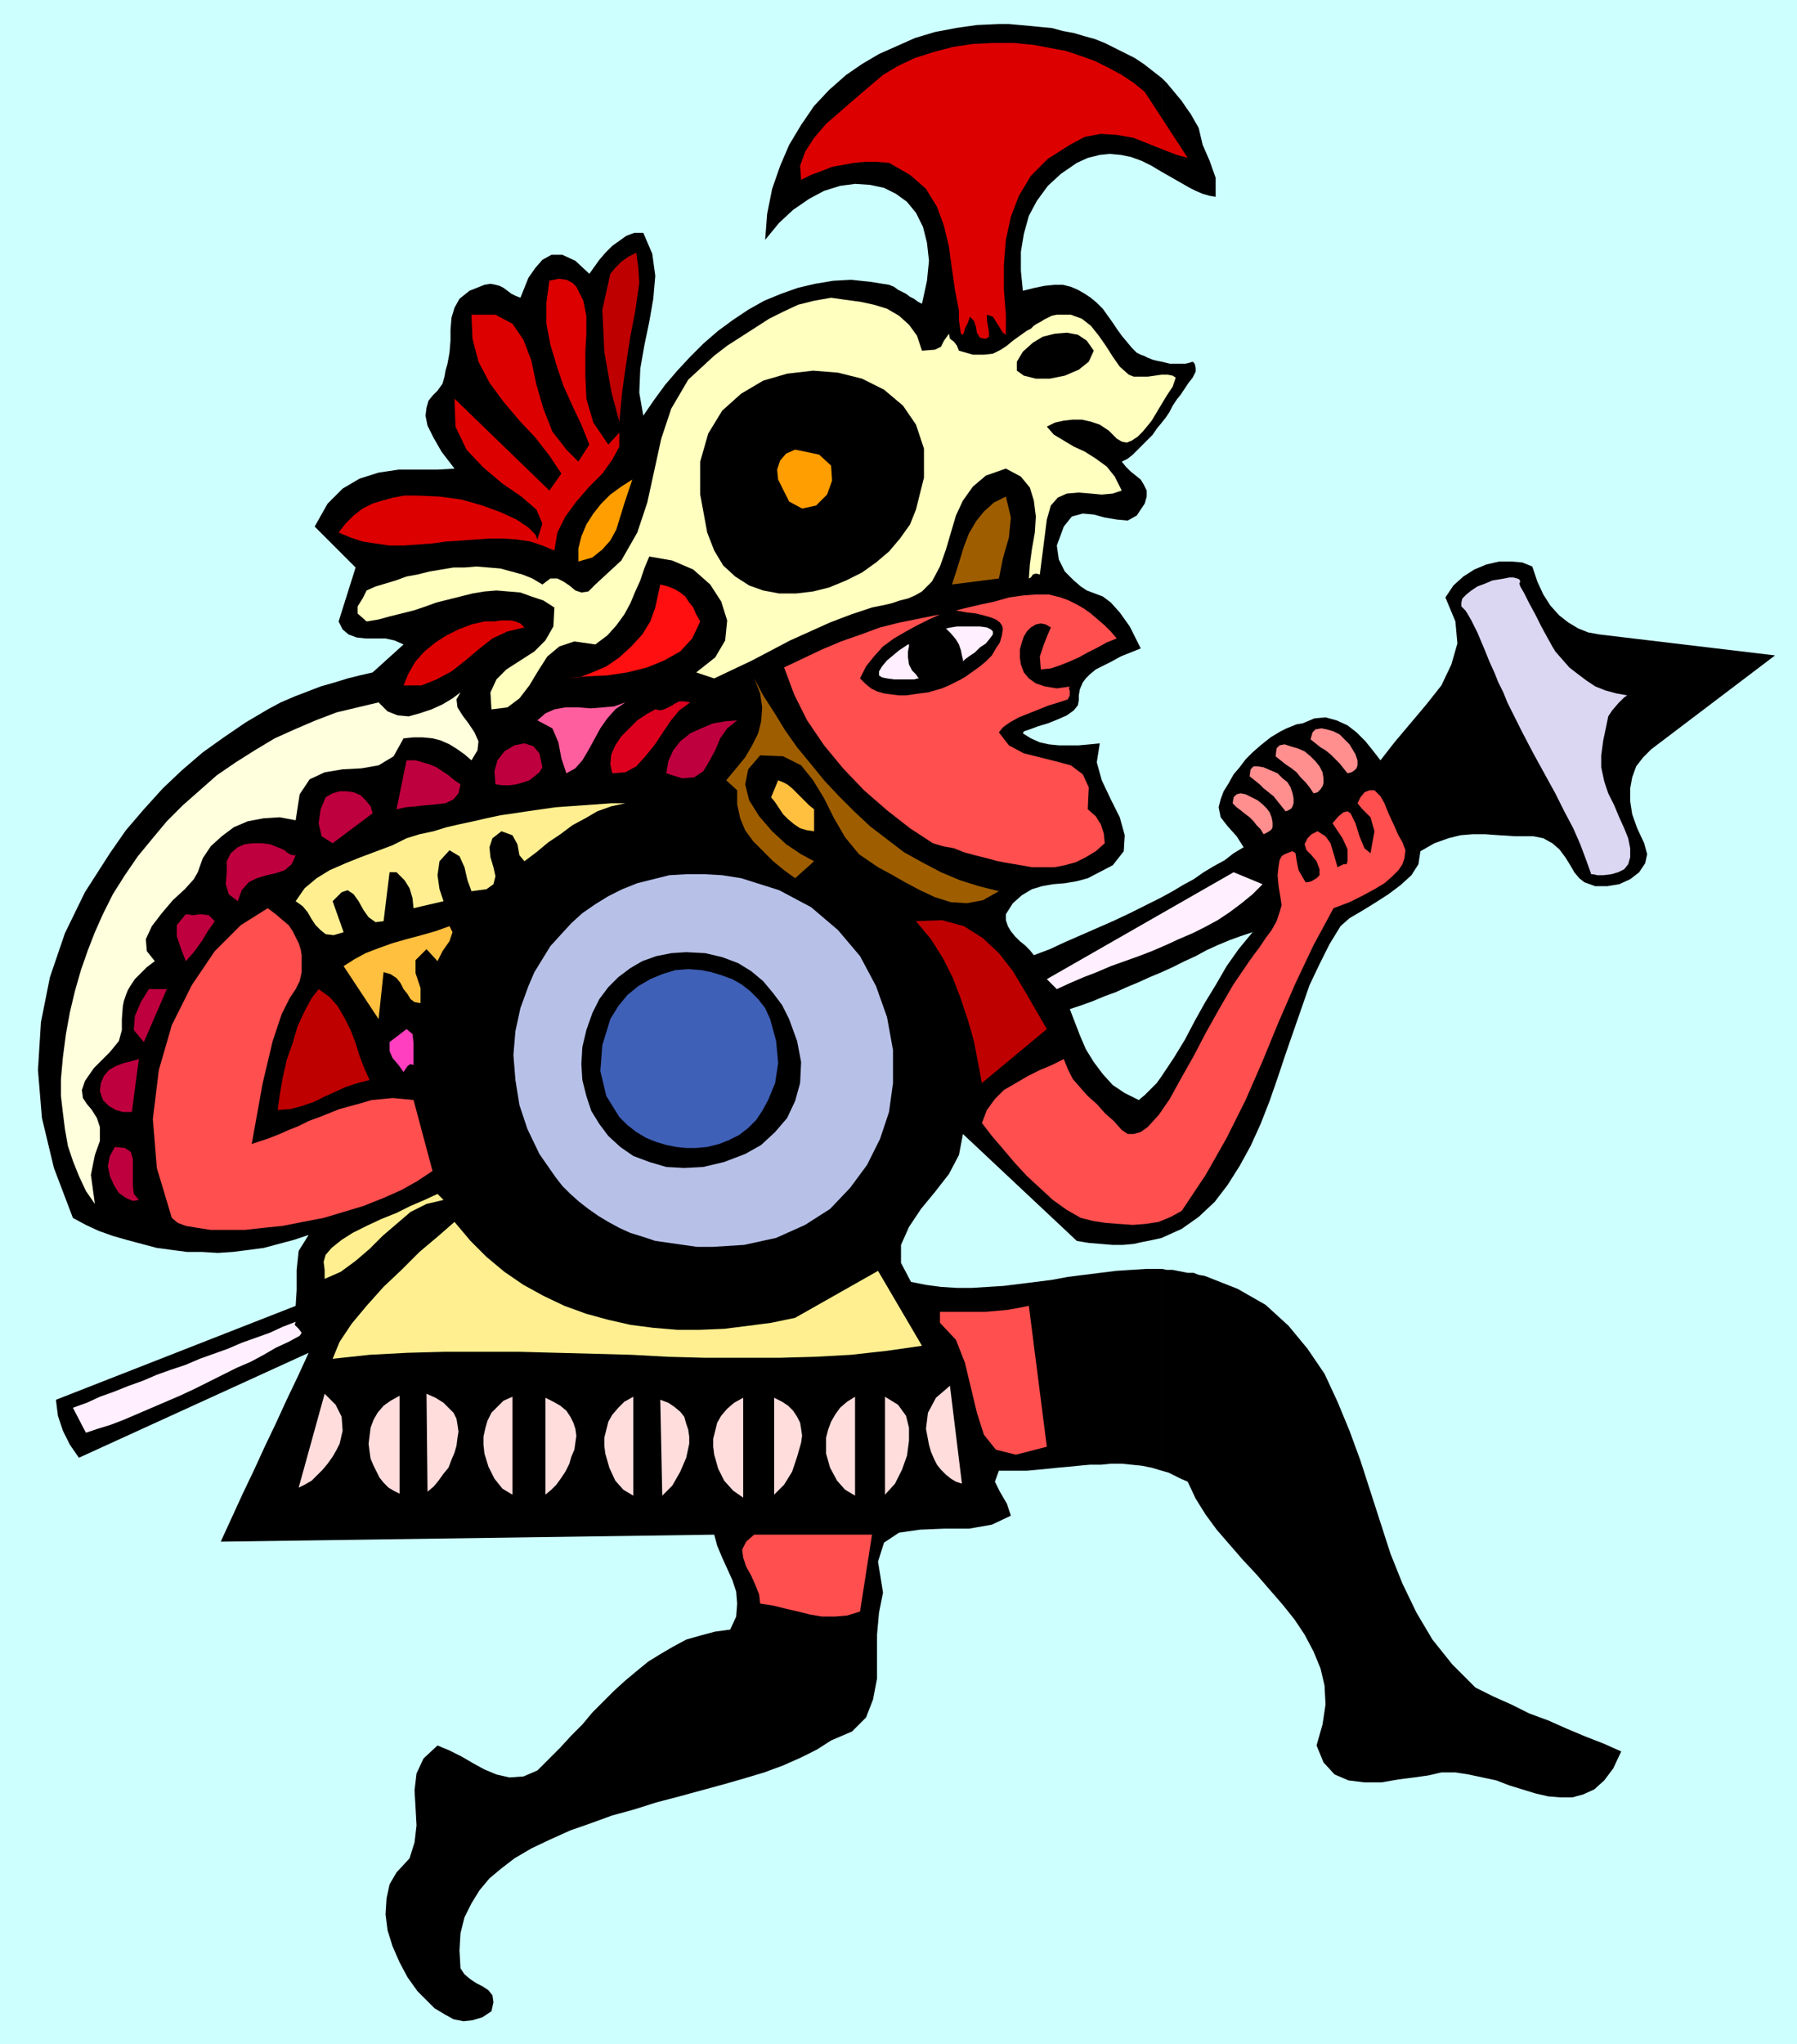
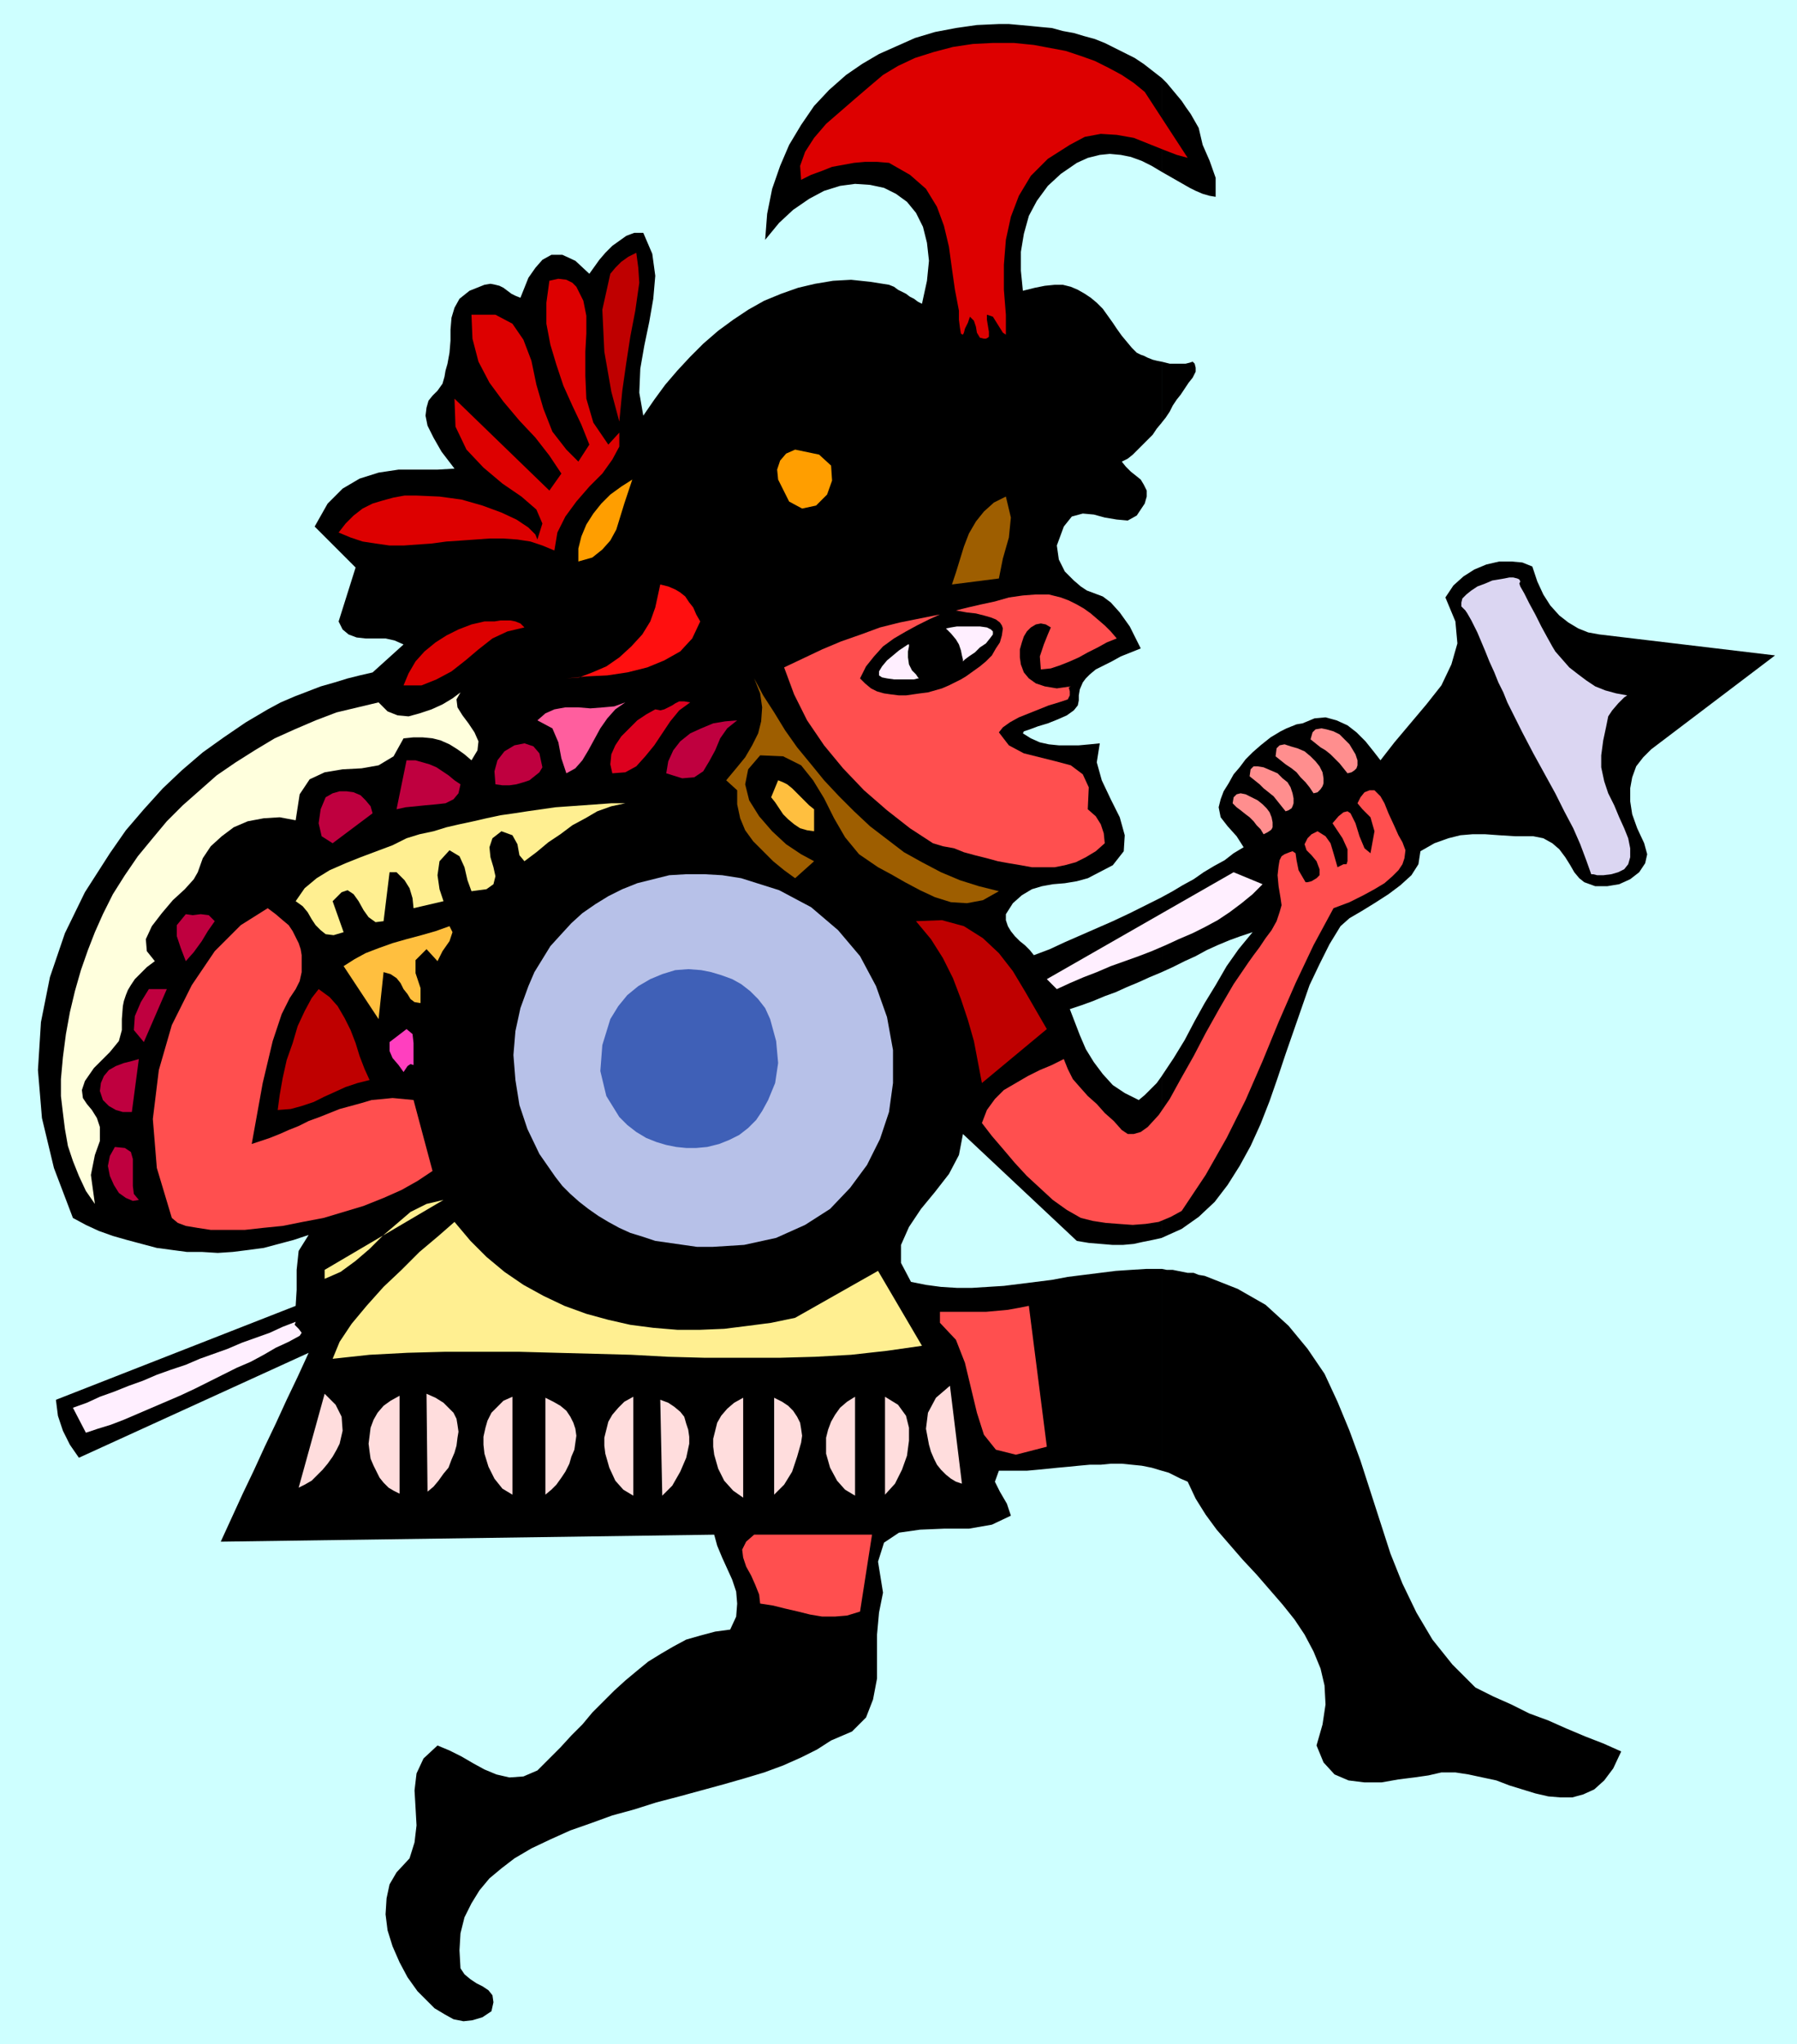
<svg xmlns="http://www.w3.org/2000/svg" fill-rule="evenodd" height="2.046in" preserveAspectRatio="none" stroke-linecap="round" viewBox="0 0 1799 2046" width="1.799in">
  <style>.pen1{stroke:none}.brush3{fill:#000}.brush5{fill:#d00}.brush6{fill:#bf0000}.brush8{fill:#9e5e00}.brush10{fill:#ff4f4f}.brush14{fill:#bf003f}.brush16{fill:#ffbf3f}.brush17{fill:#ffef91}.brush18{fill:#ffefff}</style>
  <path class="pen1" style="fill:#ceffff" d="M0 0h1799v2046H0V0z" />
  <path class="pen1 brush3" d="m1163 898 11-6 10-6 11-6 10-7 10-6 11-6 9-7 10-6-7-11-9-10-7-9-2-10 2-8 3-8 5-8 5-9 6-7 6-8 7-7 8-7 5-4 5-4 5-3 5-3 6-3 5-2 5-2 6-1 12-5 11-1 11 3 11 5 9 7 9 9 8 10 7 9 14-18 16-19 16-19 15-19 10-21 6-21-2-22-10-24 8-12 10-9 11-7 12-5 13-3h12l11 1 10 4 5 15 6 13 7 11 9 10 9 7 10 6 10 4 11 2 176 21-124 94-8 8-7 9-4 11-2 11v13l2 13 5 14 7 15 3 11-2 9-6 9-9 7-11 5-12 2h-12l-11-4-5-4-5-6-4-7-5-8-6-8-7-6-9-5-10-2h-18l-16-1-14-1h-13l-12 1-12 3-14 5-14 8-2 13-7 11-11 10-12 9-14 9-13 8-12 7-9 8-11 18-10 20-10 21-8 23-8 23-8 23-8 24-8 23-9 23-10 22-11 20-12 19-13 17-16 15-17 12-20 9v-162l12-18 11-18 10-19 10-18 11-18 11-19 12-17 14-17-12 4-11 4-12 5-11 5-11 6-11 5-12 6-11 5v-75zm0 372 5 1h6l5 1 5 1 5 1h6l5 2 6 1 33 13 28 16 23 21 19 23 17 25 13 28 12 29 11 30 10 31 10 31 10 31 12 30 14 29 16 27 20 25 23 23 18 9 18 8 18 9 19 7 18 8 19 8 18 7 18 8-8 17-9 12-10 9-11 5-11 3h-12l-12-1-13-3-13-4-13-4-13-5-14-3-14-3-13-2h-14l-13 3-14 2-16 2-17 3h-17l-16-2-14-6-11-12-7-17 6-21 3-20-1-19-4-17-7-17-9-17-10-15-12-15-13-15-13-15-14-15-13-15-13-15-11-15-10-16-8-17-7-3-6-3-6-3-7-2v-202zm0-1192 5 5 5 6 5 6 5 6 4 6 5 7 4 7 4 7 4 17 7 16 6 17v19l-6-1-7-2-7-3-6-3-7-4-7-4-7-4-7-4V78zm0 284 4 1 4 1h16l4-1 3-1 2 2 1 4v4l-3 6-4 5-4 6-4 6-4 5-4 6-3 6-4 6-4 5v-61zm-40 100 4 5 5 5 5 4 5 4 3 5 3 6v6l-2 7-8 12-9 5-11-1-12-2-11-3-11-1-11 3-8 10-7 19 2 14 6 12 9 9 7 6 6 4 8 3 8 3 8 6 9 10 10 14 11 22-10 4-10 4-9 5-8 4-8 4-6 5-4 4-3 4-3 7-1 6v5l-1 5-4 5-7 5-9 4-10 4-10 3-8 3-6 2-1 2 8 5 9 4 9 2 10 1h20l11-1 10-1-3 19 5 18 9 19 9 18 5 18-1 16-11 14-25 13-11 3-12 2-12 1-11 2-10 3-10 6-9 8-7 11v6l2 6 3 5 4 5 5 5 5 4 5 5 4 5 16-6 15-7 16-7 16-7 16-7 17-8 16-8 16-8v75l-12 5-11 5-12 5-11 5-11 4-12 5-11 4-12 4 5 13 5 13 6 14 8 13 9 12 10 11 12 8 14 7 6-5 6-6 6-6 5-7v162l-9 2-10 2-9 2-11 1h-10l-12-1-12-1-12-2-114-107-4 21-10 19-14 18-14 17-12 18-8 18v18l10 19 15 3 15 2 16 1h15l16-1 16-1 16-2 16-2 16-2 16-3 16-2 16-2 16-2 15-1 16-1h15v202l-10-3-10-2-10-1-10-1h-11l-10 1h-11l-11 1-10 1-11 1-10 1-10 1-11 1h-28l-4 11 5 10 7 12 4 12-19 9-23 4h-25l-24 1-21 3-15 10-6 19 5 31-4 20-2 22v44l-4 21-7 18-14 14-21 9-14 9-16 8-18 8-19 7-20 6-21 6-22 6-22 6-23 6-22 7-22 6-22 8-20 7-20 9-19 9-17 10-13 10-12 10-10 12-8 13-7 14-4 16-1 17 1 18 4 6 6 5 6 4 6 3 6 4 4 5 1 7-2 9-9 6-10 3-9 1-10-2-9-5-10-6-8-8-9-9-10-14-8-15-7-16-5-16-2-16 1-16 3-14 7-12 13-14 5-16 2-17-1-18-1-17 2-17 7-15 14-13 12 5 12 6 12 7 11 6 12 5 13 3 14-1 14-6 11-11 12-12 11-12 11-11 10-12 11-11 11-11 11-10 12-10 11-9 13-8 12-7 13-7 14-4 15-4 15-2 6-13 1-13-1-12-4-12-5-11-5-11-5-12-3-11-494 7 11-24 11-24 11-23 11-24 11-23 11-24 11-23 11-24-230 105-9-13-7-14-5-15-2-16 240-94 1-16v-20l2-19 10-16-15 5-15 4-15 4-15 2-16 2-15 1-16-1h-15l-15-2-15-2-15-4-15-4-14-4-14-5-13-6-13-7-19-50-12-50-4-48 3-48 9-45 15-44 20-41 25-39 16-23 18-21 19-21 19-18 21-18 21-15 22-15 22-13 13-7 14-6 13-5 13-5 14-4 13-4 12-3 13-3 31-28-9-4-9-2h-20l-9-1-8-3-6-5-4-8 17-54-41-41 13-23 15-15 17-10 19-6 20-3h39l17-1-13-17-8-14-6-12-2-10 1-8 2-7 4-5 5-5 5-7 2-7 1-6 2-7 2-11 1-12v-11l1-12 3-10 5-9 10-8 15-6 6-1 5 1 4 1 4 2 4 3 4 3 4 2 5 2 4-10 4-10 7-10 7-8 9-5h11l13 6 14 13 5-7 5-7 6-7 7-7 7-5 7-5 8-3h9l9 21 3 22-2 23-4 23-5 24-4 23-1 24 4 23 11-16 11-15 12-14 13-14 13-13 15-13 15-11 15-10 16-9 17-7 17-6 17-4 18-3 18-1 19 2 19 3 5 2 4 3 4 2 4 2 4 3 4 2 4 3 4 2 5-23 2-20-2-18-4-16-7-14-9-11-11-8-12-6-14-3-15-1-15 2-16 5-15 8-16 11-14 13-14 17 2-26 5-25 8-23 9-21 12-20 13-19 15-16 17-15 16-11 17-10 18-8 18-8 20-6 21-4 21-3 22-1h10l11 1 11 1 10 1 11 1 11 3 11 2 10 3 11 3 10 4 10 5 10 5 10 5 9 6 9 7 9 7v94l-10-6-10-5-11-4-10-2-11-1-10 1-12 3-11 5-16 11-13 12-11 15-8 15-5 18-3 18v19l2 20 12-3 10-2 10-1h8l8 2 7 3 7 4 6 4 6 5 6 6 5 7 5 7 4 6 5 7 5 6 5 6 2 2 3 3 4 2 3 1 4 2 5 2 4 1 5 1v61l-5 6-4 6-5 5-5 5-5 5-5 5-5 4-6 3z" />
-   <path class="pen1" style="fill:#ffffbf" d="m950 334 1 5 4 3 3 4 2 5 14 4h11l9-1 8-4 6-4 6-5 7-5 7-5 4-2 3-3 3-2 4-2 3-2 4-2 4-2 5-1h14l11 4 9 7 8 10 7 10 7 11 7 10 9 8 5 2h14l7-1 7-1h6l5 1 3 2-3 9-6 9-6 10-6 10-3 5-4 5-5 6-5 5-6 4-5 2-5-1-5-3-8-8-9-6-9-3-9-2h-9l-9 1-9 2-8 4 7 8 10 6 10 6 11 5 11 7 11 8 8 10 7 14-9 3-11 1-11-1-12-1-12 1-9 4-7 8-4 14-7 55-4-1-3 1-2 3-2 1 1-14 2-15 3-17 1-16-2-16-4-13-9-11-15-8-20 7-13 11-10 14-7 15-5 17-5 17-6 17-8 15-5 5-5 5-7 4-7 3-8 2-9 3-9 2-10 2-21 7-21 8-20 9-20 9-19 10-19 10-19 9-19 9-18-6 19-15 10-17 2-20-6-19-11-17-17-15-21-9-23-4-5 12-4 12-5 11-5 12-6 11-8 11-9 10-12 9-21-3-15 5-12 10-9 14-9 15-10 13-12 9-16 2-1-17 6-13 10-10 14-9 14-9 11-11 8-14 1-19-11-7-12-4-11-4-12-1-12-1-12 1-12 2-12 3-12 3-12 3-11 4-12 4-12 3-12 3-11 3-12 2-9-8v-7l5-8 4-8 9-4 10-3 10-3 11-4 11-2 12-3 12-2 12-2h11l12-1 12 1 12 1 11 3 11 3 10 4 10 6 8-6h7l6 3 6 4 6 5 6 2 7-1 7-7 26-24 16-28 10-30 7-32 7-32 10-30 17-29 26-24 13-10 14-9 14-9 14-9 14-7 15-7 16-4 17-3 14 2 15 2 14 3 13 4 12 7 10 9 8 11 5 15 13-1 6-3 3-6 5-7z" />
  <path class="pen1 brush5" d="m960 311-4-21-3-21-3-22-5-21-7-19-11-18-16-14-21-12-12-1h-12l-11 1-11 2-11 2-10 4-11 4-10 5-1-14 5-14 9-14 12-14 15-13 15-13 14-12 13-11 15-9 17-8 19-6 19-5 20-3 20-1h21l20 2 16 3 16 3 15 5 14 5 14 7 13 7 12 8 11 9 43 66-11-3-13-5-15-6-15-6-17-3-16-1-16 3-15 8-22 14-17 17-12 20-8 21-5 23-2 25v25l2 25v20l-3-2-5-8-5-8-6-2v5l1 6 1 6v5l-1 1-2 1h-2l-4-1-3-5-1-6-2-6-4-4-2 6-3 6-1 4-1 2-2-1-1-6-1-8v-9z" />
  <path class="pen1 brush6" d="m637 253 2 15 1 15-2 14-2 14-5 26-4 26-4 28-3 31-8-30-7-40-2-42 8-36 5-6 6-6 7-5 8-4z" />
  <path class="pen1 brush5" d="m609 445 11-12v14l-7 13-10 14-13 13-13 15-11 15-8 16-3 18-12-5-12-4-13-2-14-1h-14l-14 1-14 1-15 1-15 2-14 1-14 1h-14l-14-2-13-2-12-4-12-5 7-9 8-8 9-7 10-5 10-3 11-3 11-2h12l23 1 22 3 21 6 19 7 15 7 12 8 7 7 2 5 5-16-6-14-15-13-19-13-19-16-17-18-11-23-1-28 95 92 12-17-12-18-14-18-16-17-16-19-14-19-11-21-6-23-1-24h24l17 9 11 16 8 21 5 24 7 24 9 23 14 18 12 12 11-17-8-20-9-19-9-20-7-21-6-20-4-21v-21l3-22 9-2 8 1 6 3 4 4 7 14 3 15v18l-1 18v24l1 23 7 24 15 22z" />
-   <path class="pen1 brush3" d="m1095 351-5 11-10 8-14 6-15 3h-14l-12-3-7-5v-9l6-10 10-9 10-6 12-3 12-1 11 2 9 6 7 10zM917 510l-6 15-10 14-11 13-13 11-14 10-16 8-17 7-16 4-17 2h-17l-16-3-14-5-14-9-12-11-9-15-7-18-7-38v-33l8-28 14-23 19-17 22-13 24-7 26-3 25 2 24 6 22 11 19 16 13 19 8 24v29l-8 32z" />
  <path class="pen1" d="m779 480-1-10 3-9 6-7 9-4 24 5 12 11 1 15-5 14-11 11-14 3-13-7-11-22zm-200 82v-13l3-12 5-12 7-11 8-10 9-9 11-8 11-7-4 12-4 12-4 13-4 13-6 11-8 9-10 8-14 4z" style="fill:#ff9e00" />
  <path class="pen1 brush8" d="m953 585 4-12 4-13 4-13 5-13 7-12 8-10 10-9 12-6 5 21-2 20-6 21-4 20-47 6z" />
  <path class="pen1" style="fill:#ff0f0f" d="m701 622-8 17-12 13-16 9-17 7-20 5-20 3-21 1-20 2 13-1 13-5 14-6 13-9 12-11 11-12 8-13 5-14 5-23 8 2 7 3 5 3 5 4 4 6 4 5 3 7 4 7z" />
  <path class="pen1 brush10" d="m1042 670-1-13 4-12 4-10 3-7-5-3-5-1-5 1-5 3-4 4-3 5-2 6-2 7v8l1 7 3 8 5 6 7 5 9 3 12 2 14-2-2 1 1 4v4l-2 4-9 3-10 3-10 4-10 4-10 4-9 5-7 5-4 5 10 13 15 8 16 4 16 4 15 4 12 9 6 13-1 22 8 7 5 8 3 9 1 10-9 8-10 6-10 5-11 3-10 2h-23l-11-2-12-2-11-2-11-3-12-3-11-3-10-4-11-2-10-3-23-15-23-18-23-20-21-22-19-23-17-25-13-26-10-27 19-9 19-9 19-8 20-7 19-7 20-5 20-4 20-4-11 5-12 6-11 6-12 7-11 8-9 10-8 10-6 12 5 5 6 5 6 3 7 2 7 1 8 1h7l7-1 7-1 8-1 7-2 7-2 7-3 6-3 6-3 5-3 7-5 7-5 6-5 6-6 4-7 4-6 2-7 1-7-1-3-2-3-4-3-5-2-7-2-8-2-9-1-11-2 12-3 13-3 14-3 14-4 14-2 13-1h13l12 3 8 3 8 4 7 4 7 5 7 6 7 6 6 6 6 7-10 4-9 5-10 5-9 5-9 4-10 4-9 3-10 1z" />
  <path class="pen1 brush5" d="m525 628-17 4-15 7-14 11-13 11-14 11-15 8-15 6h-18l5-12 7-12 9-10 11-9 11-7 12-6 13-5 13-3h10l6-1h10l5 1 5 2 4 4z" />
  <path class="pen1 brush8" d="m815 862-19 17-11-8-11-9-10-10-10-10-8-11-5-12-3-14v-14l-11-10 10-12 9-11 7-12 6-12 3-12 1-14-2-14-6-15 9 17 11 17 11 18 12 17 14 17 13 16 15 16 15 15 16 15 17 13 17 13 18 10 19 10 19 8 19 6 20 5-16 9-16 3-16-1-16-5-15-7-15-8-14-8-13-7-19-13-14-17-11-19-10-20-11-18-12-15-18-9-23-1-12 14-3 15 4 16 10 16 13 15 14 13 15 10 13 7z" />
  <path class="pen1" style="fill:#ffd" d="m155 962-8 6-6 6-6 6-4 6-3 5-2 5-2 6-1 5-1 13v11l-3 11-9 11-16 16-9 13-3 9 1 8 4 6 5 6 5 8 3 9v14l-5 14-4 20 4 29-9-13-7-15-6-15-5-15-3-17-2-16-2-17v-17l2-22 3-23 4-22 5-21 6-21 7-20 7-18 8-18 10-20 12-19 13-19 14-17 15-18 16-16 17-15 17-15 19-13 19-12 20-12 20-9 21-9 21-8 21-5 21-5 9 9 10 4 11 1 11-3 12-4 11-5 10-6 8-6-4 7 1 8 5 8 6 8 6 9 4 9-1 9-6 10-7-6-7-5-8-5-9-4-8-2-10-1h-9l-10 1-10 18-15 9-17 3-19 1-18 3-15 7-10 15-4 26-16-3-16 1-16 3-14 6-12 9-11 10-8 12-5 14-4 7-9 10-12 11-11 13-10 13-6 13 1 12 8 10z" />
  <path class="pen1" style="fill:#ff5e9e" d="m538 721 8-7 9-4 11-2h13l12 1 13-1 11-1 11-4-10 7-8 9-7 10-6 11-6 11-6 10-7 8-9 5-5-15-3-16-6-14-15-8z" />
  <path class="pen1" style="fill:#dd001e" d="m691 703-11 8-9 11-8 12-8 12-9 11-9 10-11 6-13 1-2-9 1-10 4-9 6-9 8-8 8-8 9-6 9-5 5 1 4-1 4-2 4-2 3-2 4-2h5l6 1z" />
  <path class="pen1 brush14" d="m738 721-10 8-7 10-5 12-6 11-6 10-9 6-12 1-16-5 2-12 5-11 7-9 10-8 11-5 12-5 12-2 12-1zm-195 47-3 5-5 4-5 4-6 2-7 2-7 1h-7l-7-1-1-13 3-11 7-9 10-6 10-2 9 3 6 7 3 14zm-82 17-2 9-5 6-8 4-9 1-11 1-10 1-10 1-9 2 10-49h9l7 2 7 2 7 3 6 4 6 4 6 5 6 4z" />
  <path class="pen1" d="m1315 794-4-6-4-5-5-5-4-5-5-4-6-4-5-4-5-4 1-8 3-3 5-1 6 2 7 2 7 3 6 5 5 5 4 5 3 6 1 6v5l-1 3-2 3-3 3-4 1zm-28 18-4-5-4-5-4-5-5-4-5-4-4-4-5-4-5-4 1-7 3-3h4l6 1 7 3 7 3 5 5 5 4 3 5 2 6 1 5v5l-1 3-1 2-3 2-3 1zm62-38-4-5-4-5-4-4-5-5-5-4-5-3-5-4-5-4 2-7 3-3 6-1 5 1 7 2 6 3 5 5 5 5 3 5 3 5 2 6v5l-1 3-2 2-3 2-4 1zm-84 61-3-5-4-4-3-4-4-4-4-3-5-4-4-3-4-4 1-6 3-3 4-1 5 1 6 3 6 3 5 4 4 4 3 4 2 5 1 5v5l-1 2-1 1-3 2-4 2z" style="fill:#ff8e8e" />
  <path class="pen1 brush16" d="M815 810v22l-7-1-7-2-6-4-6-5-5-5-4-6-4-6-4-5 7-17 5 2 4 2 5 4 4 4 4 4 5 5 4 4 5 4z" />
  <path class="pen1 brush14" d="m373 814-40 30-11-7-3-13 2-14 5-12 7-4 7-2h7l7 1 7 3 5 5 5 6 2 7z" />
  <path class="pen1 brush10" d="m1335 909-20 37-18 38-17 39-16 39-17 39-19 38-21 37-24 36-11 6-12 5-13 2-13 1-14-1-13-1-13-2-12-3-14-8-14-10-13-12-13-12-12-13-11-13-12-14-10-13 5-13 8-11 9-9 12-7 12-7 12-6 12-5 12-6 4 10 5 10 7 8 8 9 9 8 8 9 9 8 8 9 6 4h6l7-2 7-5 11-12 11-16 11-20 13-23 12-23 14-25 14-24 15-22 5-7 6-8 6-9 6-8 5-9 3-9 2-7-1-7-2-12-1-11 1-9 1-6 2-4 3-2 5-2 3-1 3 2 1 7 2 10 7 12h2l4-1 5-3 3-3v-6l-3-8-5-6-5-5-2-6 3-6 4-4 6-3 8 5 5 7 3 10 4 14 6-3h3l1-3v-12l-5-11-6-9-4-6 6-7 5-4 4-1 3 2 5 10 4 13 5 12 6 5 4-22-4-14-8-8-5-6 3-6 4-5 5-2h5l6 6 4 7 4 10 6 13 4 9 4 7 3 8-1 8-2 6-4 6-6 6-8 7-10 6-11 6-14 7-16 6z" />
  <path class="pen1 brush17" d="m502 832-9 7-3 9 1 10 3 10 2 9-2 8-7 5-15 2-4-11-3-13-5-11-10-6-10 11-2 14 2 14 4 12-30 7-1-10-3-10-5-8-8-8h-7l-6 49-8 1-7-5-5-7-5-9-5-7-6-4-6 2-9 9 11 31-10 3-8-1-5-4-5-5-4-6-4-7-5-6-7-5 9-13 12-10 13-8 16-7 15-6 16-6 16-6 14-7 13-4 14-3 13-4 13-3 14-3 13-3 14-3 14-2 13-2 14-2 14-2 14-1 14-1 14-1 14-1h14l-14 3-14 5-12 7-13 7-12 9-12 8-12 10-12 9-5-6-2-11-5-9-11-4z" />
-   <path class="pen1 brush14" d="m296 856-4 9-7 6-9 3-9 2-10 3-8 4-7 8-4 11-9-7-3-10 1-12v-11l4-8 7-6 7-3 8-1h9l8 1 8 3 7 3 2 2 3 2 3 1h3z" />
  <path class="pen1 brush18" d="m1264 885-10 10-11 9-12 9-12 8-13 7-12 6-14 6-13 6-14 6-13 5-14 5-14 5-14 6-13 5-14 6-13 6-10-10 187-107 29 12z" />
  <path class="pen1" style="fill:#b7c1e8" d="m745 1246-16 1-16 1h-15l-14-2-14-2-14-2-12-4-13-4-11-5-11-6-10-6-10-7-9-7-9-8-8-8-7-9-16-23-12-25-8-24-4-25-2-25 2-24 5-23 8-22 6-14 8-13 8-13 10-11 11-12 11-10 13-9 13-8 14-7 15-6 16-4 16-4 17-1h18l18 1 19 3 38 12 32 17 27 23 22 26 16 30 11 31 6 33v33l-4 29-9 27-13 26-17 23-20 21-25 16-29 13-32 7z" />
  <path class="pen1 brush10" d="m252 1145 9-3 9-3 10-4 9-4 10-4 10-5 11-4 10-4 10-4 11-3 11-3 10-3 11-1 10-1 11 1 10 1 19 71-15 10-16 9-18 8-20 8-20 6-20 6-21 4-20 4-20 2-18 2h-34l-13-2-12-2-8-3-6-5-15-50-4-49 6-49 13-45 20-40 23-34 26-26 27-17 8 6 7 6 6 5 4 6 3 6 3 6 2 6 1 6v17l-2 9-4 8-6 9-8 16-9 27-10 42-11 61z" />
  <path class="pen1 brush14" d="m215 922-7 10-6 10-8 11-8 9-5-13-4-12v-11l9-11 7 1 8-1 8 1 6 6z" />
  <path class="pen1 brush6" d="m983 1084-4-21-4-21-6-21-7-21-8-21-10-20-12-19-15-18 26-1 22 6 19 12 16 15 14 18 12 20 11 19 11 19-65 54z" />
  <path class="pen1 brush16" d="m438 962-11-12-11 11v13l5 15v15l-6-1-4-3-3-5-4-5-3-6-4-5-6-4-7-2-5 47-35-53 11-7 11-6 13-5 14-5 14-4 15-4 14-4 14-5 3 6-3 9-7 10-5 10z" />
-   <path class="pen1 brush3" d="m593 1014 7-14 9-12 10-10 12-9 12-7 14-5 15-3 15-1 19 1 17 4 16 6 13 8 12 10 10 12 9 12 7 14 8 22 4 21-1 21-5 18-8 17-12 14-14 13-16 9-21 8-21 5-19 1-18-1-17-5-16-6-13-9-12-11-9-12-8-13-5-15-4-16-1-16 1-17 4-17 6-17z" />
  <path class="pen1" style="fill:#3f60b7" d="m620 1118-13-21-6-25 2-26 8-26 8-13 9-11 11-9 12-7 12-5 13-4 13-1 13 1 10 2 10 3 11 4 9 5 9 7 8 8 7 9 5 11 6 22 2 22-3 20-7 17-6 11-6 9-8 8-9 7-10 5-10 4-12 3-11 1h-10l-10-1-10-2-10-3-10-4-10-6-9-7-8-8z" />
  <path class="pen1 brush14" d="m167 990-23 53-10-12 1-14 6-14 8-13h18z" />
  <path class="pen1 brush6" d="m278 1111 2-15 3-17 4-18 6-17 5-17 7-15 7-13 7-9 11 8 8 9 7 12 6 12 5 13 4 13 5 13 5 11-12 3-12 4-11 5-11 5-10 5-12 4-11 3-13 1z" />
  <path class="pen1" style="fill:#ff3fbf" d="m414 1066-3-1-3 2-2 3-2 3-5-7-6-7-3-7v-9l17-13 6 5 1 9v22z" />
  <path class="pen1 brush14" d="M132 1113h-9l-7-2-7-4-6-6-3-9 1-8 3-7 5-6 7-4 8-3 8-2 7-2-7 53zm7 88-6 1-7-3-7-5-5-8-4-9-2-10 2-10 5-9 10 1 6 4 2 7v27l1 8 5 6z" />
-   <path class="pen1 brush17" d="m444 1201-17 4-16 8-14 12-14 12-13 13-14 12-15 11-16 7v-9l-1-8 2-7 6-7 10-8 11-7 14-7 15-7 15-6 14-7 14-6 13-6 6 6zm352 118 83-47 44 75-35 5-36 4-36 2-36 1h-74l-37-1-37-2-37-1-38-1-37-1h-75l-37 1-38 2-37 4 7-17 12-18 15-18 17-19 18-17 18-18 19-16 16-14 16 19 16 16 18 15 19 13 20 11 21 10 22 8 22 6 22 5 23 3 24 2h23l24-1 24-3 23-3 24-5z" />
+   <path class="pen1 brush17" d="m444 1201-17 4-16 8-14 12-14 12-13 13-14 12-15 11-16 7v-9zm352 118 83-47 44 75-35 5-36 4-36 2-36 1h-74l-37-1-37-2-37-1-38-1-37-1h-75l-37 1-38 2-37 4 7-17 12-18 15-18 17-19 18-17 18-18 19-16 16-14 16 19 16 16 18 15 19 13 20 11 21 10 22 8 22 6 22 5 23 3 24 2h23l24-1 24-3 23-3 24-5z" />
  <path class="pen1 brush10" d="m1048 1448-31 8-20-5-12-15-7-22-6-25-6-25-9-23-16-17v-11h46l11-1 11-1 11-2 10-2 18 141z" />
  <path class="pen1 brush18" d="m296 1323-1 3 4 4 3 4-2 3-11 6-13 6-12 7-13 7-14 6-14 7-14 7-14 7-15 7-14 6-14 6-14 6-14 6-13 5-13 4-12 4-13-25 14-5 13-6 14-5 15-6 14-5 14-6 14-5 15-5 14-6 14-5 14-5 14-6 14-5 14-5 13-6 13-5z" />
  <path class="pen1" d="m663 1497-2-96 8 3 6 4 6 5 4 5 2 7 2 6 1 7v7l-3 14-6 14-8 14-10 10zm-117-1v-97l8 4 7 4 6 5 4 6 3 6 2 6 1 7-1 7-1 7-3 7-2 7-4 8-4 6-5 7-5 5-6 5zm-118-3-1-98 9 4 8 5 5 5 5 5 3 6 1 6 1 7-1 6-1 8-2 7-3 7-3 8-5 6-5 7-5 6-6 5zm-129-4 26-94 11 11 6 12 1 14-3 13-3 6-4 7-5 7-5 6-5 5-6 6-7 4-6 3zm476 7v-97l8 4 6 4 5 5 4 6 3 6 1 6 1 7-1 7-4 14-5 15-8 13-10 10zm111 0v-98l13 8 8 11 3 12v13l-2 15-5 14-7 14-10 11zm-252 1-10-6-8-9-6-13-4-14-1-8v-8l2-8 2-8 4-7 6-7 6-6 9-5v99zm-121-1-10-6-8-10-6-12-4-13-1-9v-8l2-9 2-7 4-8 6-6 6-6 9-4v98zm-113-1-6-3-5-3-5-5-4-5-3-6-3-6-3-7-1-7-1-8 1-8 1-8 3-8 4-7 6-7 7-5 9-5v98zm344 4-10-7-9-10-6-12-4-14-1-8v-8l2-8 2-8 4-7 6-7 7-6 9-5v100zm112-2-10-6-8-9-7-13-4-14v-16l2-8 3-8 4-7 5-7 7-6 8-5v99zm107-12-6-2-5-3-5-4-5-5-4-5-3-6-3-7-2-7-3-16 2-16 8-15 14-12 12 98z" style="fill:#fdd" />
  <path class="pen1 brush10" d="m761 1605-1-9-4-10-4-9-5-9-3-9-1-8 4-8 8-7h118l-12 77-13 4-12 1h-13l-12-2-12-3-13-3-12-3-13-2z" />
  <path class="pen1 brush18" d="m947 629 2 2 3 3 5 6 3 5 2 6 1 5 1 4v2l2-2 4-3 6-4 5-5 6-4 4-5 3-4v-3l-2-2-4-2-7-1h-23l-6 1-5 1zm-37 16v2l-1 5v6l1 7 3 6 4 4 2 3 1 1h-1l-4 1h-20l-7-1-5-1-3-2v-4l3-5 5-6 6-5 6-5 6-4 3-2h1z" />
  <path class="pen1" style="fill:#dbd6f2" d="m1467 611-4-4v-4l1-4 4-4 5-4 6-4 8-3 7-3 6-1 6-1 5-1h4l4 1 2 1 1 2-1 2 1 3 4 7 5 10 6 11 6 12 6 11 5 9 3 5 7 8 7 8 9 7 8 6 9 6 10 4 11 3 11 2-3 2-6 6-6 7-4 6-2 10-3 14-2 15v12l3 14 4 12 6 12 5 12 5 11 4 10 2 10v9l-2 7-4 5-6 3-7 2-8 1h-6l-4-1h-2l-5-14-6-16-7-16-9-17-9-18-11-20-11-20-11-21-5-10-5-10-5-10-4-10-5-10-4-10-5-11-4-10-8-19-6-12-4-7-2-3z" />
</svg>